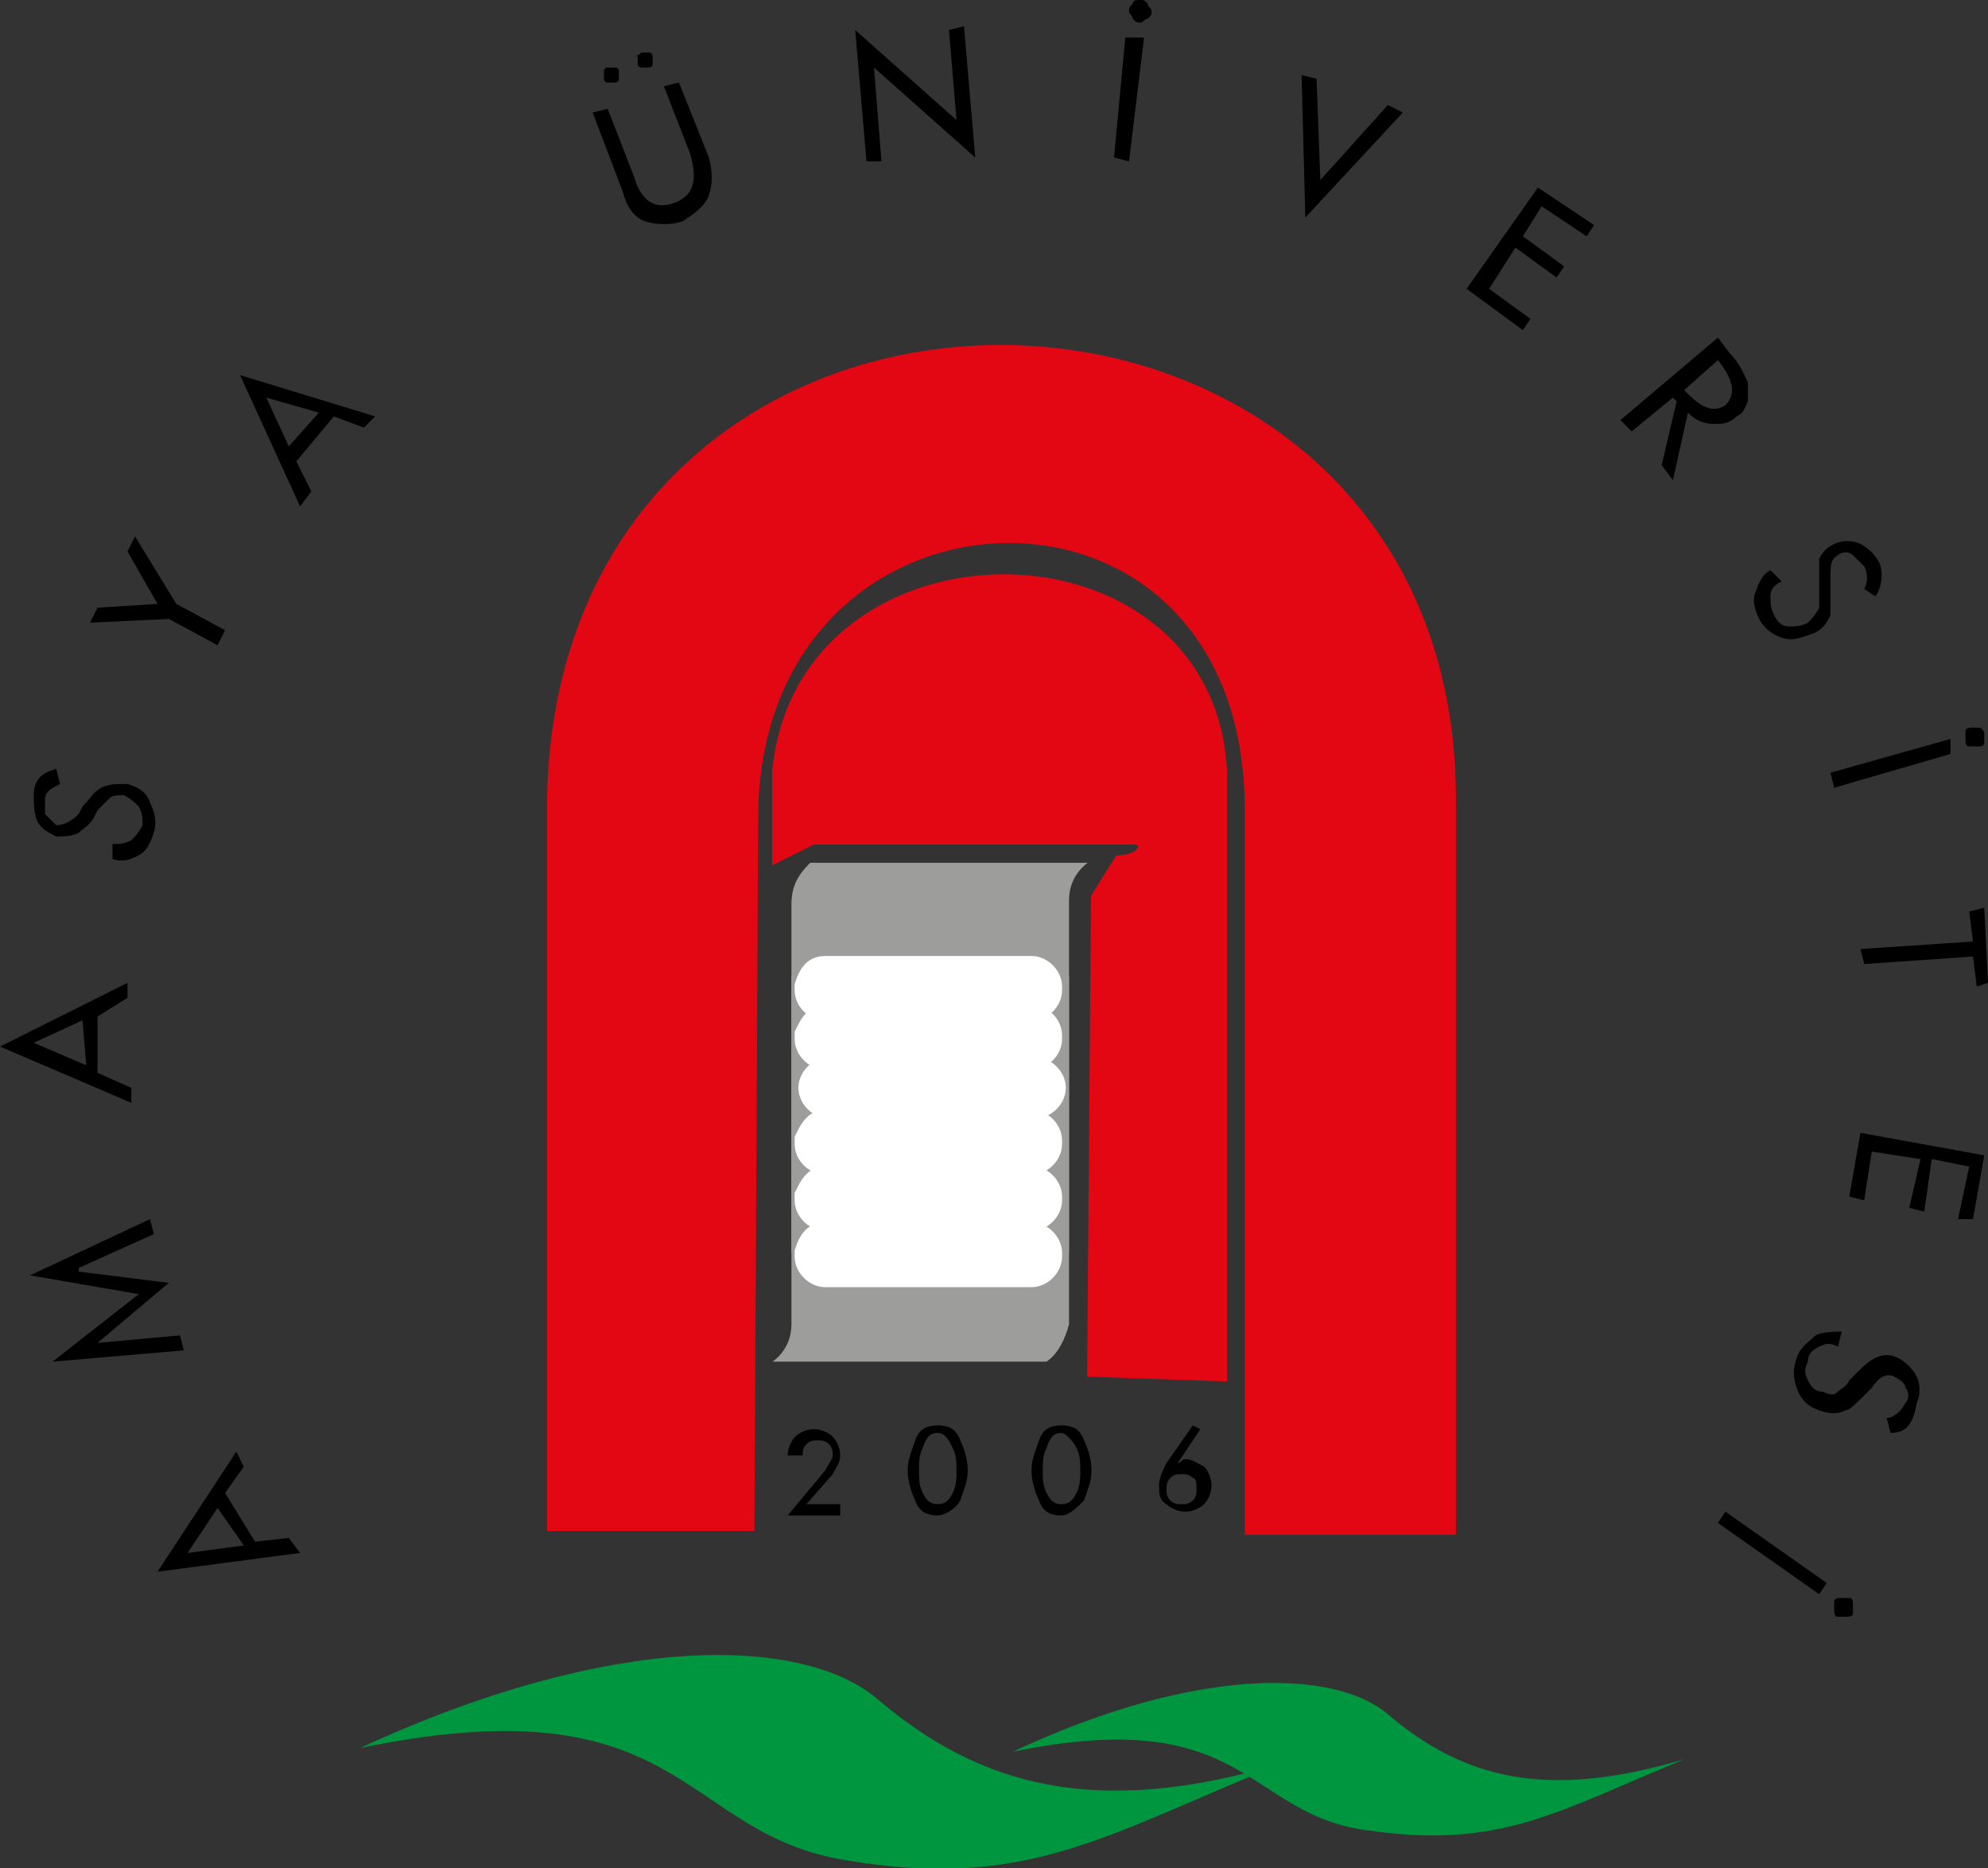
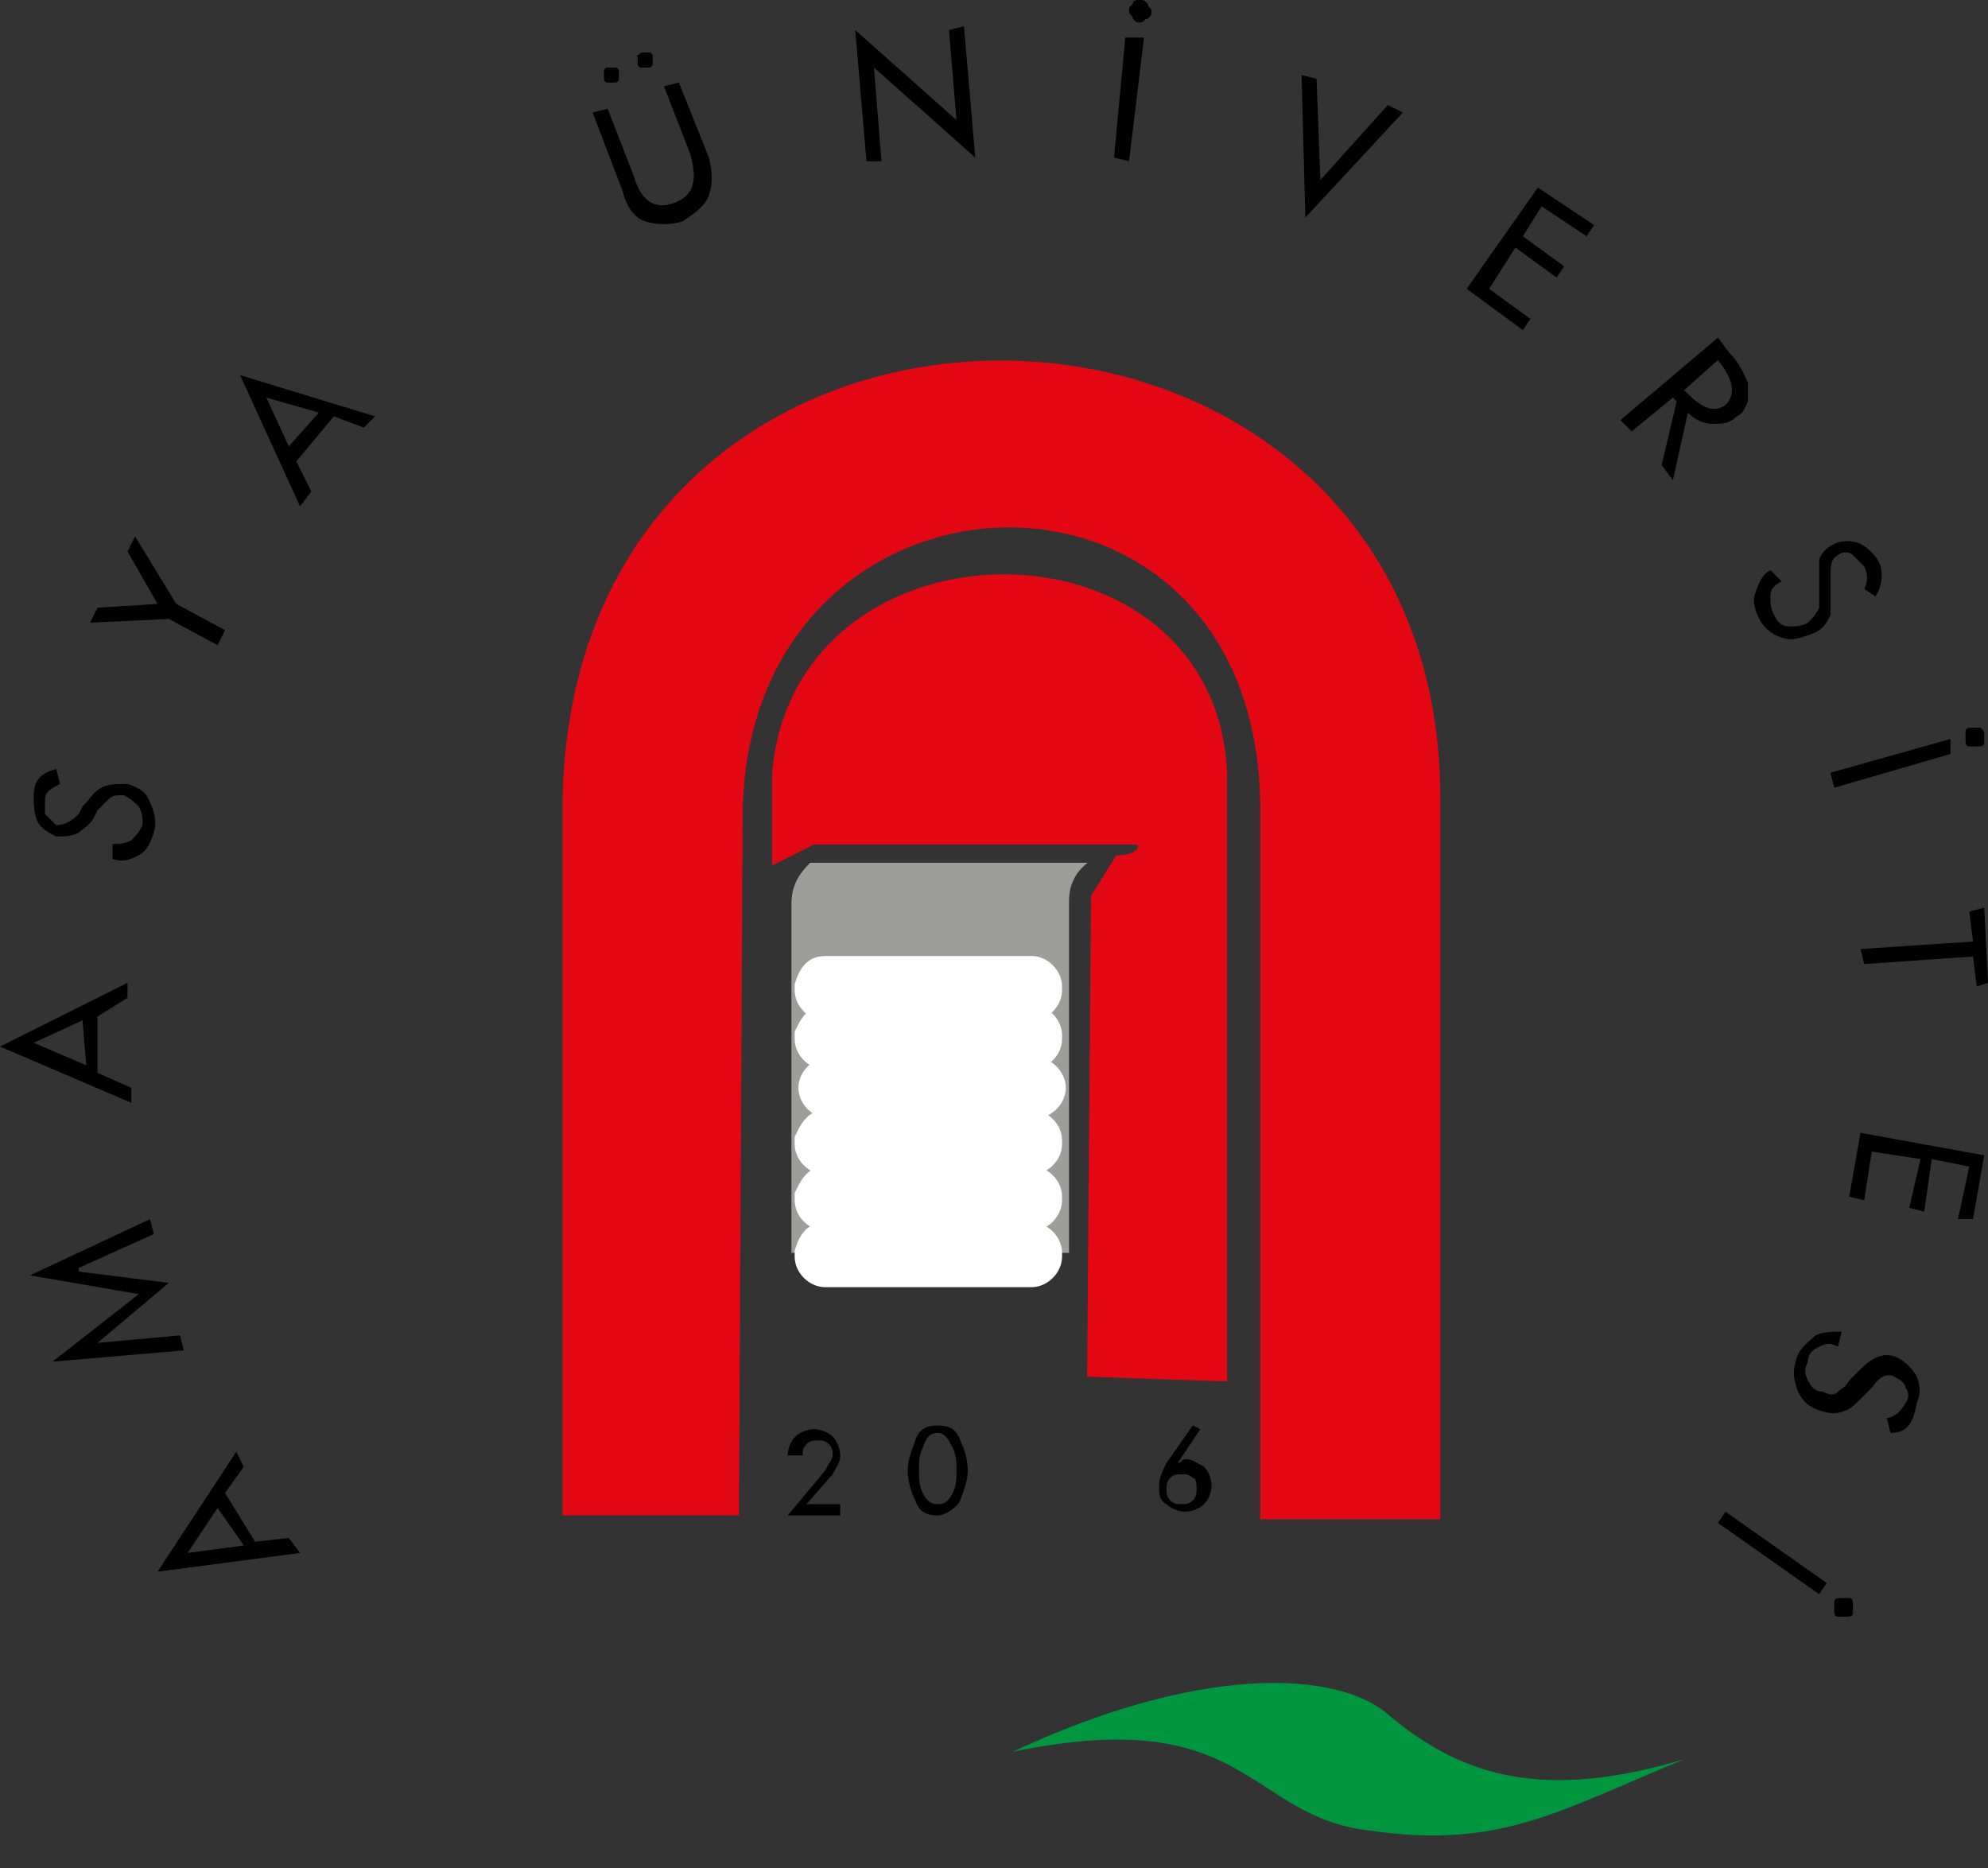
<svg xmlns="http://www.w3.org/2000/svg" version="1.1" id="Layer_1" x="0px" y="0px" viewBox="0 0 53 49.8" style="enable-background:new 0 0 53 49.8;" xml:space="preserve">
  <rect x="0" y="0" width="53" height="49.8" fill="#333333" stroke="none" />
  <style type="text/css">
	.st0{fill-rule:evenodd;clip-rule:evenodd;}
	.st1{fill-rule:evenodd;clip-rule:evenodd;fill:#009640;}
	.st2{fill-rule:evenodd;clip-rule:evenodd;fill:#E30613;}
	.st3{fill:none;stroke:#E30613;stroke-width:0.829;stroke-miterlimit:2.613;}
	.st4{fill-rule:evenodd;clip-rule:evenodd;fill:#9D9D9C;}
	.st5{fill-rule:evenodd;clip-rule:evenodd;fill:#FFFFFF;}
	.st6{fill:none;stroke:#FFFFFF;stroke-width:0.829;stroke-miterlimit:2.613;}
</style>
  <path class="st0" d="M5.8,40.2L5,41.4l1.5-0.2L5.8,40.2z M6,39.8l0.8,1.3L7.7,41L8,41.4l-3.8,0.5l2.1-3.2l0.2,0.4L6,39.8z" />
  <polygon class="st0" points="4.5,34.2 2.6,35.8 2.6,35.8 4.8,35.6 4.9,36 1.4,36.3 3.7,34.5 0.8,34 4,32.5 4.1,32.9 2.1,33.8   2.1,33.9 " />
  <path class="st0" d="M2.2,27.2l-1.3,0.6l1.4,0.6L2.2,27.2z M2.6,27.1l0,1.5L3.5,29l0,0.4L0,27.9l3.4-1.7l0,0.4L2.6,27.1z" />
  <path class="st0" d="M1.5,20.5l0.1,0.4c-0.2,0.1-0.4,0.2-0.4,0.4c0,0.1,0,0.3,0,0.4c0.1,0.1,0.2,0.2,0.3,0.3c0.2,0,0.4-0.1,0.6-0.3  l0.1-0.2c0.2-0.2,0.3-0.4,0.5-0.5c0.2-0.1,0.4-0.1,0.7-0.1c0.3,0.1,0.5,0.2,0.6,0.5c0.1,0.2,0.2,0.5,0.1,0.8  c-0.1,0.3-0.2,0.5-0.4,0.6C3.5,22.9,3.3,23,3,22.9l0-0.4c0.2,0,0.3,0,0.5-0.1c0.1-0.1,0.2-0.2,0.3-0.4c0-0.2,0-0.3-0.1-0.5  c-0.1-0.1-0.2-0.2-0.4-0.3c-0.2,0-0.3,0-0.4,0.1c-0.1,0.1-0.2,0.2-0.3,0.3l-0.1,0.2c-0.1,0.2-0.3,0.3-0.4,0.4  c-0.2,0.1-0.4,0.1-0.6,0.1c-0.2-0.1-0.4-0.2-0.5-0.4c-0.1-0.2-0.1-0.5-0.1-0.7C0.9,20.8,1.1,20.6,1.5,20.5z" />
  <polygon class="st0" points="4.5,16.5 2.4,16.6 2.6,16.2 4.2,16.1 3.4,14.7 3.6,14.3 4.7,16.1 6,16.8 5.8,17.2 " />
  <path class="st0" d="M8.5,11l-1.4-0.4l0.6,1.3L8.5,11z M8.9,11.1l-1,1.2l0.4,0.8L8,13.5L6.4,10l3.6,1.1l-0.3,0.3L8.9,11.1z" />
  <path class="st0" d="M15.8,3l0.4-0.1l0.7,1.8c0.2,0.7,0.6,0.9,1.1,0.7c0.5-0.2,0.6-0.6,0.4-1.3l-0.7-1.8l0.4-0.1l0.8,2  c0.1,0.4,0.1,0.7,0,1c-0.1,0.3-0.4,0.5-0.7,0.7c-0.3,0.1-0.7,0.1-1,0c-0.3-0.1-0.5-0.4-0.6-0.8L15.8,3z M17.1,1.4c0.1,0,0.1,0,0.2,0  c0.1,0,0.1,0.1,0.1,0.1c0,0.1,0,0.1,0,0.2c0,0.1-0.1,0.1-0.1,0.1c-0.1,0-0.1,0-0.2,0c-0.1,0-0.1-0.1-0.1-0.1c0-0.1,0-0.1,0-0.2  C16.9,1.5,17,1.5,17.1,1.4z M16.2,1.8c0.1,0,0.1,0,0.2,0c0.1,0,0.1,0.1,0.1,0.1c0,0.1,0,0.1,0,0.2c0,0.1-0.1,0.1-0.1,0.1  c-0.1,0-0.1,0-0.2,0c-0.1,0-0.1-0.1-0.1-0.1c0-0.1,0-0.1,0-0.2C16.1,1.9,16.1,1.8,16.2,1.8z" />
  <polygon class="st0" points="23.1,4.3 22.8,0.8 25.5,3.2 25.3,0.8 25.7,0.7 26,4.2 23.3,1.8 23.5,4.3 " />
  <path class="st0" d="M30.4,0c0.1,0,0.1,0,0.2,0.1c0,0.1,0.1,0.1,0.1,0.2c0,0.1,0,0.1-0.1,0.2c-0.1,0-0.1,0.1-0.2,0.1  c-0.1,0-0.1,0-0.2-0.1c0-0.1-0.1-0.1-0.1-0.2c0-0.1,0-0.1,0.1-0.2C30.2,0,30.3,0,30.4,0z M30.5,1l-0.4,3.3l-0.4-0.1L30,1L30.5,1z" />
  <polygon class="st0" points="35.1,2.1 35.2,4.8 37,2.8 37.4,3 34.8,5.8 34.7,2 " />
  <polygon class="st0" points="39.1,7.7 41,5 42.5,6 42.3,6.3 41.1,5.5 40.6,6.3 41.7,7.1 41.5,7.4 40.4,6.6 39.7,7.7 40.8,8.5   40.6,8.8 " />
  <path class="st0" d="M45.8,9.6l-0.9,0.8l0.1,0.1c0.4,0.4,0.7,0.5,1,0.3C46.3,10.5,46.2,10.1,45.8,9.6L45.8,9.6z M45,11l-0.4,1.8  l-0.3-0.4l0.4-1.7l-0.1-0.1l-1.1,0.9l-0.3-0.3L45.8,9l0.3,0.4c0.3,0.3,0.4,0.6,0.5,0.8c0,0.2,0,0.3,0,0.5c-0.1,0.2-0.1,0.3-0.3,0.4  c-0.2,0.2-0.4,0.2-0.6,0.2C45.4,11.3,45.2,11.2,45,11z" />
  <path class="st0" d="M50,15.9l-0.3-0.2c0.1-0.2,0.1-0.4,0-0.6c-0.1-0.1-0.2-0.2-0.3-0.3c-0.1-0.1-0.3-0.1-0.4,0  c-0.2,0.1-0.2,0.3-0.2,0.6l0,0.3c0,0.3,0,0.5,0,0.7c-0.1,0.2-0.2,0.4-0.5,0.5c-0.3,0.1-0.5,0.2-0.8,0.1c-0.3-0.1-0.5-0.3-0.6-0.5  c-0.1-0.2-0.2-0.5-0.1-0.7c0.1-0.3,0.2-0.5,0.4-0.6l0.3,0.3c-0.2,0.1-0.3,0.2-0.3,0.4c0,0.2,0,0.3,0.1,0.5c0.1,0.2,0.2,0.3,0.4,0.3  c0.2,0,0.3,0,0.5-0.1c0.1-0.1,0.2-0.2,0.3-0.4c0-0.1,0-0.3,0-0.5l0-0.2c0-0.2,0-0.4,0-0.6c0.1-0.2,0.2-0.3,0.4-0.4  c0.2-0.1,0.5-0.1,0.7,0c0.2,0.1,0.4,0.3,0.5,0.5C50.2,15.2,50.2,15.6,50,15.9z" />
  <path class="st0" d="M52.9,19.6c0,0.1,0,0.1,0,0.2c0,0.1-0.1,0.1-0.2,0.1c-0.1,0-0.1,0-0.2,0c-0.1,0-0.1-0.1-0.1-0.2  c0-0.1,0-0.1,0-0.2c0-0.1,0.1-0.1,0.2-0.1c0.1,0,0.1,0,0.2,0C52.9,19.5,52.9,19.5,52.9,19.6z M52,20.1L48.9,21l-0.1-0.4l3.2-0.9  L52,20.1z" />
  <polygon class="st0" points="52.6,25.5 49.7,25.7 49.6,25.3 52.6,25.1 52.5,24.3 52.9,24.2 53,26.2 52.7,26.3 " />
  <polygon class="st0" points="49.6,30.2 52.9,30.8 52.6,32.5 52.2,32.5 52.5,31.1 51.5,30.9 51.3,32.3 50.9,32.2 51.2,30.9   49.9,30.7 49.7,32 49.3,31.9 " />
  <path class="st0" d="M50.4,38.2l-0.1-0.4c0.2,0,0.4-0.2,0.5-0.4c0.1-0.1,0.1-0.3,0-0.4c0-0.1-0.1-0.2-0.3-0.3  c-0.2-0.1-0.4,0-0.6,0.3l-0.2,0.2c-0.2,0.2-0.4,0.4-0.5,0.4c-0.2,0.1-0.4,0.1-0.7,0c-0.3-0.1-0.5-0.3-0.6-0.6  c-0.1-0.3-0.1-0.5,0-0.8c0.1-0.3,0.3-0.4,0.5-0.6c0.2-0.1,0.5-0.1,0.7-0.1l-0.1,0.4c-0.2-0.1-0.3-0.1-0.5,0  c-0.2,0.1-0.3,0.2-0.3,0.4c-0.1,0.2-0.1,0.3,0,0.5c0.1,0.2,0.2,0.3,0.4,0.3c0.2,0.1,0.3,0.1,0.4,0c0.1-0.1,0.2-0.1,0.3-0.3l0.2-0.2  c0.2-0.2,0.3-0.3,0.5-0.4c0.2-0.1,0.4-0.1,0.6,0c0.2,0.1,0.4,0.3,0.5,0.5c0.1,0.2,0.1,0.5,0,0.7C51,38,50.8,38.2,50.4,38.2z" />
  <path class="st0" d="M49.4,43c0,0.1-0.1,0.1-0.2,0.1c-0.1,0-0.1,0-0.2,0c-0.1,0-0.1-0.1-0.1-0.2c0-0.1,0-0.1,0-0.2  c0-0.1,0.1-0.1,0.2-0.1c0.1,0,0.1,0,0.2,0c0.1,0,0.1,0.1,0.1,0.2C49.4,42.8,49.4,42.9,49.4,43z M48.5,42.5l-2.7-1.9l0.2-0.3l2.7,1.9  L48.5,42.5z" />
-   <path class="st1" d="M9.6,46.6c6.7-3.1,11.8-3,13.8-1.3c2.7,2.3,5.8,3.2,10.8,1.7c-4.7,1.9-6.8,3.4-11.6,2.6  C18.1,48.9,18.3,44.8,9.6,46.6" />
  <path class="st1" d="M27,46.7c4.9-2.3,8.6-2.2,10-1c2,1.7,4.2,2.3,7.9,1.2c-3.4,1.4-4.9,2.4-8.4,1.9C33.2,48.4,33.3,45.4,27,46.7" />
  <path class="st2" d="M19.7,40.4h-4.7V21.2c0.4-15.7,23.3-15.2,23.4,0v19.3h-4.8V21.6c0-10.3-13.6-9.8-13.8,0L19.7,40.4z" />
-   <path class="st3" d="M19.7,40.4h-4.7V21.2c0.4-15.7,23.3-15.2,23.4,0v19.3h-4.8V21.6c0-10.3-13.6-9.8-13.8,0L19.7,40.4z" />
  <path class="st2" d="M29.4,36.3L29.5,24l0.5-0.8c0.9-0.1,1-1,0.3-1.1h-8.7L21,22.4l0-1.8c0.6-6.5,11-6.5,11.3,0v15.8L29.4,36.3z" />
  <path class="st3" d="M29.4,36.3L29.5,24l0.5-0.8c0.9-0.1,1-1,0.3-1.1h-8.7L21,22.4l0-1.8c0.6-6.5,11-6.5,11.3,0v15.8L29.4,36.3z" />
  <path class="st4" d="M21.6,23H29c-0.4,0.3-0.5,0.7-0.5,1v9.4h-7.4v-9.3C21.1,23.6,21.3,23.3,21.6,23" />
-   <path class="st4" d="M27.9,36.3h-7.3c0.4-0.3,0.5-0.7,0.5-1V26h7.4v9.3C28.4,35.7,28.2,36.1,27.9,36.3" />
  <path class="st5" d="M22,25.9h5.5c0.2,0,0.4,0.2,0.4,0.4v0.1c0,0.2-0.2,0.4-0.4,0.4H22c-0.2,0-0.4-0.2-0.4-0.4v-0.1  C21.7,26,21.8,25.9,22,25.9z" />
  <path class="st6" d="M22,25.9h5.5c0.2,0,0.4,0.2,0.4,0.4v0.1c0,0.2-0.2,0.4-0.4,0.4H22c-0.2,0-0.4-0.2-0.4-0.4v-0.1  C21.7,26,21.8,25.9,22,25.9z" />
  <path class="st5" d="M22,27.2h5.5c0.2,0,0.4,0.2,0.4,0.4v0.1c0,0.2-0.2,0.4-0.4,0.4H22c-0.2,0-0.4-0.2-0.4-0.4v-0.1  C21.7,27.4,21.8,27.2,22,27.2z" />
  <path class="st6" d="M22,27.2h5.5c0.2,0,0.4,0.2,0.4,0.4v0.1c0,0.2-0.2,0.4-0.4,0.4H22c-0.2,0-0.4-0.2-0.4-0.4v-0.1  C21.7,27.4,21.8,27.2,22,27.2z" />
  <path class="st5" d="M22.1,28.6h5.5c0.2,0,0.4,0.2,0.4,0.4V29c0,0.2-0.2,0.4-0.4,0.4h-5.5c-0.2,0-0.4-0.2-0.4-0.4V29  C21.7,28.8,21.9,28.6,22.1,28.6z" />
  <path class="st6" d="M22.1,28.6h5.5c0.2,0,0.4,0.2,0.4,0.4V29c0,0.2-0.2,0.4-0.4,0.4h-5.5c-0.2,0-0.4-0.2-0.4-0.4V29  C21.7,28.8,21.9,28.6,22.1,28.6z" />
  <path class="st5" d="M22,30h5.5c0.2,0,0.4,0.2,0.4,0.4v0.1c0,0.2-0.2,0.4-0.4,0.4H22c-0.2,0-0.4-0.2-0.4-0.4v-0.1  C21.7,30.2,21.8,30,22,30z" />
  <path class="st6" d="M22,30h5.5c0.2,0,0.4,0.2,0.4,0.4v0.1c0,0.2-0.2,0.4-0.4,0.4H22c-0.2,0-0.4-0.2-0.4-0.4v-0.1  C21.7,30.2,21.8,30,22,30z" />
  <path class="st5" d="M22,31.5h5.5c0.2,0,0.4,0.2,0.4,0.4v0.1c0,0.2-0.2,0.4-0.4,0.4H22c-0.2,0-0.4-0.2-0.4-0.4v-0.1  C21.7,31.7,21.8,31.5,22,31.5z" />
  <path class="st6" d="M22,31.5h5.5c0.2,0,0.4,0.2,0.4,0.4v0.1c0,0.2-0.2,0.4-0.4,0.4H22c-0.2,0-0.4-0.2-0.4-0.4v-0.1  C21.7,31.7,21.8,31.5,22,31.5z" />
  <path class="st5" d="M22,33h5.5c0.2,0,0.4,0.2,0.4,0.4v0.1c0,0.2-0.2,0.4-0.4,0.4H22c-0.2,0-0.4-0.2-0.4-0.4v-0.1  C21.7,33.1,21.8,33,22,33z" />
  <path class="st6" d="M22,33h5.5c0.2,0,0.4,0.2,0.4,0.4v0.1c0,0.2-0.2,0.4-0.4,0.4H22c-0.2,0-0.4-0.2-0.4-0.4v-0.1  C21.7,33.1,21.8,33,22,33z" />
  <path class="st0" d="M21.5,40.1h0.9v0.3H21l1-1.2c0.1-0.2,0.2-0.3,0.2-0.4c0-0.1,0-0.2-0.1-0.3c-0.1-0.1-0.2-0.1-0.3-0.1  c-0.1,0-0.2,0-0.3,0.1c-0.1,0.1-0.1,0.2-0.1,0.3H21c0-0.2,0.1-0.4,0.2-0.5c0.1-0.1,0.3-0.2,0.5-0.2c0.2,0,0.4,0.1,0.5,0.2  c0.1,0.1,0.2,0.3,0.2,0.5c0,0.2-0.1,0.3-0.2,0.5L21.5,40.1z" />
  <path class="st0" d="M25,38.2c-0.2,0-0.3,0.1-0.4,0.4c-0.1,0.2-0.1,0.4-0.1,0.6c0,0.2,0,0.4,0.1,0.6c0.1,0.2,0.2,0.3,0.4,0.3  s0.3-0.1,0.4-0.3c0.1-0.2,0.1-0.4,0.1-0.6c0-0.2,0-0.4-0.1-0.6C25.3,38.4,25.2,38.2,25,38.2z M25,40.4c-0.3,0-0.5-0.1-0.6-0.4  c-0.1-0.2-0.2-0.5-0.2-0.8c0-0.3,0.1-0.5,0.2-0.8c0.1-0.3,0.3-0.4,0.6-0.4s0.5,0.1,0.6,0.4c0.1,0.2,0.2,0.5,0.2,0.8  c0,0.3-0.1,0.5-0.2,0.8C25.5,40.2,25.2,40.4,25,40.4z" />
-   <path class="st0" d="M28.3,38.2c-0.2,0-0.3,0.1-0.4,0.4c-0.1,0.2-0.1,0.4-0.1,0.6c0,0.2,0,0.4,0.1,0.6c0.1,0.2,0.2,0.3,0.4,0.3  c0.2,0,0.3-0.1,0.4-0.3c0.1-0.2,0.1-0.4,0.1-0.6c0-0.2,0-0.4-0.1-0.6C28.6,38.4,28.4,38.2,28.3,38.2z M28.3,40.4  c-0.3,0-0.5-0.1-0.6-0.4c-0.1-0.2-0.2-0.5-0.2-0.8c0-0.3,0.1-0.5,0.2-0.8c0.1-0.3,0.3-0.4,0.6-0.4c0.3,0,0.5,0.1,0.6,0.4  c0.1,0.2,0.2,0.5,0.2,0.8c0,0.3-0.1,0.5-0.2,0.8C28.7,40.2,28.5,40.4,28.3,40.4z" />
  <path class="st0" d="M31.5,40.1c0.1,0,0.2,0,0.3-0.1s0.1-0.2,0.1-0.3c0-0.1,0-0.3-0.1-0.3c-0.1-0.1-0.2-0.1-0.3-0.1  c-0.1,0-0.2,0-0.3,0.1c-0.1,0.1-0.1,0.2-0.1,0.3c0,0.1,0,0.2,0.1,0.3C31.3,40.1,31.4,40.1,31.5,40.1z M31.8,38l0.2,0.1L31.4,39l0,0  c0.1,0,0.1-0.1,0.2-0.1c0.2,0,0.3,0.1,0.5,0.2c0.1,0.1,0.2,0.3,0.2,0.5c0,0.2-0.1,0.4-0.2,0.5c-0.1,0.1-0.3,0.2-0.5,0.2  c-0.2,0-0.4-0.1-0.5-0.2c-0.2-0.1-0.2-0.3-0.2-0.5c0-0.2,0.1-0.4,0.2-0.6L31.8,38z" />
</svg>